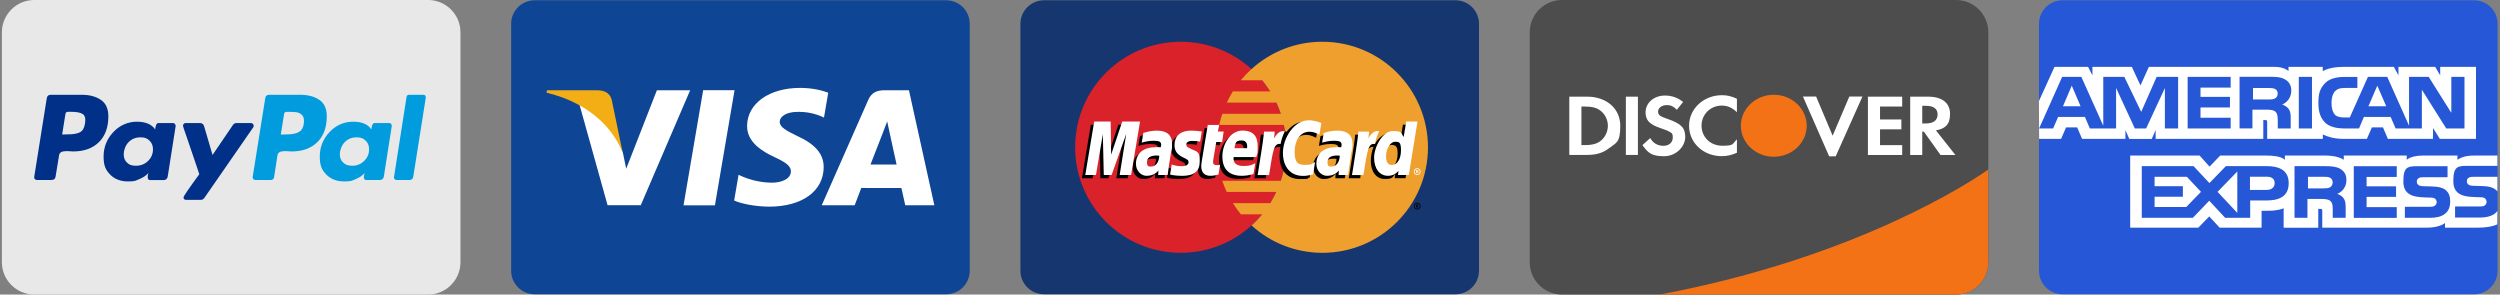
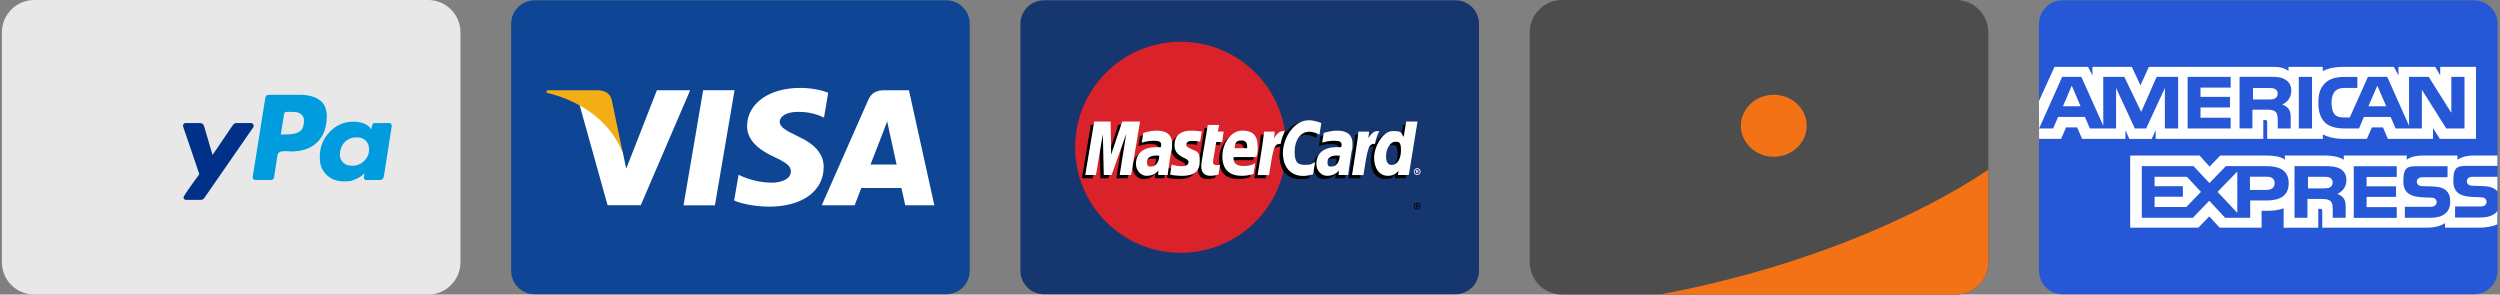
<svg xmlns="http://www.w3.org/2000/svg" viewBox="0 0 4252.2 501">
  <rect x="0" y="0" width="4252.2" height="501" fill="#808080" stroke="none" />
  <defs>
    <style>      .cls-1 {        fill: #16366f;      }      .cls-2 {        fill: #f47216;      }      .cls-2, .cls-3, .cls-4 {        fill-rule: evenodd;      }      .cls-5 {        fill: #003087;      }      .cls-3 {        fill: #4d4d4d;      }      .cls-6, .cls-4 {        fill: #fff;      }      .cls-7 {        fill: #f2ae14;      }      .cls-8 {        fill: #009cde;      }      .cls-9 {        fill: #ee9f2d;      }      .cls-10 {        fill: #0e4595;      }      .cls-11 {        fill: #d9222a;      }      .cls-12 {        fill: #2557d6;      }      .cls-13 {        fill: #e8e8e8;      }    </style>
  </defs>
  <g>
    <g id="Layer_1">
      <g>
        <path class="cls-10" d="M909.4.5h700c22.1,0,40,17.9,40,40v420c0,22.1-17.9,40-40,40h-700c-22.1,0-40-17.9-40-40V40.5c0-22.1,17.9-40,40-40Z" />
        <path class="cls-6" d="M1162.6,349.2l33.4-195.8h53.4l-33.4,195.8h-53.4ZM1408.7,157.7c-10.6-4-27.1-8.2-47.8-8.2-52.7,0-89.9,26.6-90.2,64.6-.3,28.1,26.5,43.8,46.8,53.2,20.8,9.6,27.8,15.7,27.7,24.3-.1,13.1-16.6,19.1-31.9,19.1s-32.7-3-50.2-10.3l-6.9-3.1-7.5,43.8c12.5,5.5,35.5,10.2,59.4,10.4,56.1,0,92.5-26.2,92.9-66.9.2-22.3-14-39.2-44.8-53.2-18.7-9.1-30.1-15.1-30-24.3,0-8.1,9.7-16.8,30.6-16.8,17.4-.3,30.1,3.5,39.9,7.5l4.8,2.3,7.2-42.4M1546,153.5h-41.2c-12.8,0-22.3,3.5-27.9,16.2l-79.2,179.4h56s9.2-24.1,11.2-29.4c6.1,0,60.6.1,68.3.1,1.6,6.9,6.5,29.3,6.5,29.3h49.5l-43.2-195.6h0ZM1480.6,279.9c4.4-11.3,21.3-54.7,21.3-54.7-.3.5,4.4-11.3,7.1-18.7l3.6,16.9s10.2,46.7,12.4,56.5h-44.4ZM1117.3,153.5l-52.2,133.5-5.6-27.1c-9.7-31.3-40-65.2-73.9-82.1l47.8,171.2h56.5c0-.1,84-195.5,84-195.5h-56.6" />
        <path class="cls-7" d="M1016.3,153.5h-86l-.7,4.1c66.9,16.2,111.2,55.4,129.6,102.4l-18.7-90c-3.2-12.4-12.6-16.1-24.2-16.5" />
      </g>
      <g>
        <path class="cls-1" d="M1775.6.5h700c22.1,0,40,17.9,40,40v420c0,22.1-17.9,40-40,40h-700c-22.1,0-40-17.9-40-40V40.5c0-22.1,18-40,40-40Z" />
        <path class="cls-11" d="M2187.7,250.5c0,99.1-80.4,179.5-179.5,179.5s-179.5-80.4-179.5-179.5,80.4-179.5,179.5-179.5,179.5,80.4,179.5,179.5" />
-         <path class="cls-9" d="M2249.1,71c-46.4,0-88.6,17.6-120.5,46.5-6.5,5.9-12.5,12.2-18.1,19h36.3c5,6,9.5,12.4,13.7,19h-63.6c-3.8,6.1-7.3,12.5-10.3,19h84.3c2.9,6.2,5.4,12.5,7.6,19h-99.5c-2.1,6.2-3.8,12.6-5.2,19h109.9c2.7,12.5,4,25.2,4,38,0,19.9-3.3,39.1-9.3,57h-99.5c2.2,6.5,4.7,12.8,7.6,19h84.3c-3.1,6.5-6.5,12.9-10.3,19h-63.6c4.2,6.6,8.7,13,13.7,19h36.3c-5.6,6.8-11.6,13.1-18.1,19,31.9,28.9,74.1,46.5,120.5,46.5,99.1,0,179.5-80.4,179.5-179.5-.2-99.1-80.5-179.5-179.7-179.5" />
        <path d="M2404.7,350.6c0-3.2,2.6-5.8,5.8-5.8s5.8,2.6,5.8,5.8-2.6,5.8-5.8,5.8-5.8-2.6-5.8-5.8ZM2410.5,355c2.4,0,4.4-2,4.4-4.4s-2-4.4-4.4-4.4h0c-2.4,0-4.4,2-4.4,4.4h0c0,2.4,2,4.4,4.4,4.4h0ZM2409.7,353.1h-1.2v-5.1h2.1c.4,0,.9,0,1.3.3.4.3.6.8.6,1.3s-.3,1.1-.9,1.3l.9,2.3h-1.3l-.8-2h-.9l.2,1.9h0ZM2409.7,350.2h.7c.2,0,.5,0,.7-.1s.3-.4.3-.6-.1-.4-.3-.5-.5-.1-.8-.1h-.6v1.3h0ZM1966.2,270.2c-2-.2-2.9-.3-4.4-.3-11,0-16.6,3.8-16.6,11.3s2.7,7.5,7,7.5c8,0,13.7-7.6,14-18.5ZM1980.4,303.2h-16.1l.4-7.7c-4.9,6.1-11.5,9-20.4,9s-17.8-8.3-17.8-20.2c0-18,12.6-28.5,34.2-28.5s5,.2,7.9.6c.6-2.4.8-3.5.8-4.8,0-4.9-3.4-6.7-12.5-6.7-9.5-.1-17.4,2.3-20.6,3.3.2-1.2,2.7-16.7,2.7-16.7,9.7-2.8,16.1-3.9,23.3-3.9,16.7,0,25.6,7.5,25.6,21.7s-.6,8.5-1.6,14.7c-1.8,10.6-5.4,33.5-5.9,39.2h0ZM1918.2,303.2h-19.5l11.2-70-24.9,70h-13.3l-1.6-69.6-11.7,69.6h-18.2l15.2-91.1h28l1.7,51,17.1-51h31.2l-15.2,91.1M2273.2,270.2c-2-.2-2.9-.3-4.3-.3-11,0-16.6,3.8-16.6,11.3s2.7,7.5,7,7.5c7.9,0,13.6-7.6,13.9-18.5ZM2287.4,303.2h-16.1l.4-7.7c-4.9,6.1-11.5,9-20.4,9s-17.8-8.3-17.8-20.2c0-18,12.6-28.5,34.2-28.5s5,.2,7.9.6c.6-2.4.8-3.5.8-4.8,0-4.9-3.4-6.7-12.5-6.7-9.5-.1-17.4,2.3-20.6,3.3.2-1.2,2.7-16.7,2.7-16.7,9.7-2.8,16.1-3.9,23.3-3.9,16.7,0,25.6,7.5,25.6,21.7s-.6,8.5-1.6,14.7c-1.8,10.6-5.4,33.5-5.9,39.2h0ZM2067,302c-5.3,1.7-9.5,2.4-14,2.4-10,0-15.4-5.7-15.4-16.3-.1-3.3,1.4-11.9,2.7-19.7,1.1-6.9,8.5-50.5,8.5-50.5h19.4l-2.3,11.2h11.7l-2.6,17.8h-11.8c-2.3,14.1-5.5,31.6-5.5,34,0,3.8,2,5.5,6.7,5.5s3.9-.2,5.3-.7l-2.7,16.3M2126.4,301.4c-6.7,2-13.1,3-19.9,3-21.7,0-33-11.3-33-33s14.4-43.9,33.9-43.9,26.2,10.4,26.2,26.8-.7,10.7-2.4,18.2h-38.6c-1.3,10.7,5.6,15.2,16.8,15.2s13.2-1.4,20.1-4.7l-3.1,18.4ZM2115.5,257.5c.1-1.5,2.1-13.2-9-13.2s-10.6,4.7-12.4,13.2h21.4ZM1992.1,252.5c0,9.4,4.5,15.8,14.8,20.7,7.9,3.7,9.1,4.8,9.1,8.2s-3.5,6.7-11.2,6.7-11.2-.9-17.5-2.9c0,0-2.6,16.3-2.7,17.1,4.4,1,8.4,1.9,20.3,2.2,20.6,0,30.1-7.8,30.1-24.8s-4-16.1-13.7-20.6c-8.2-3.8-9.1-4.6-9.1-8s3.2-6,9.5-6,9.1.4,14,1.1l2.8-17.2c-5-.8-12.7-1.4-17.2-1.4-21.7-.2-29.3,11.2-29.2,24.9M2221.2,229.4c5.4,0,10.5,1.4,17.4,4.9l3.2-19.8c-2.9-1.1-12.9-7.7-21.4-7.7-13,0-24.1,6.5-31.8,17.1-11.3-3.7-16,3.8-21.7,11.4l-5.1,1.2c.4-2.5.7-4.9.6-7.4h-17.9c-2.4,22.9-6.8,46.1-10.2,69.1l-.9,5h19.5c3.3-21.1,5-34.7,6.1-43.8l7.3-4.1c1.1-4.1,4.5-5.5,11.4-5.3-.9,5-1.4,10.1-1.4,15.2,0,24.2,13.1,39.3,34.1,39.3s10-.7,17.2-2.7l3.4-20.8c-6.5,3.2-11.8,4.7-16.6,4.7-11.3,0-18.2-8.4-18.2-22.2.2-20,10.4-34.1,25-34.1" />
        <path class="cls-6" d="M1923.9,297.7h-19.5l11.2-70-24.9,70h-13.3l-1.6-69.6-11.7,69.6h-18.2l15.2-91h28l.8,56.4,18.9-56.4h30.3l-15.2,91" />
        <path d="M2386.2,212.1l-4.3,26.3c-5.3-7-11.1-12.1-18.6-12.1s-18.8,7.5-24.6,18.4c-8.2-1.7-16.6-4.6-16.6-4.6h0c.7-6,.9-9.8.9-11h-17.9c-2.4,22.9-6.8,46.1-10.2,69.1l-.9,5h19.5c2.6-17.1,4.6-31.3,6.1-42.6,6.7-6,10-11.3,16.7-10.9-3,7.2-4.7,15.5-4.7,24,0,18.5,9.4,30.7,23.5,30.7s12.6-2.5,18-8.2l-.9,6.9h18.4l14.8-91h-19.2ZM2361.8,286c-6.6,0-10-4.9-10-14.6,0-14.6,6.3-24.9,15.1-24.9s10.3,5.1,10.3,14.5c0,14.8-6.3,25-15.4,25h0Z" />
        <path class="cls-6" d="M1971.8,264.8c-2-.2-2.9-.3-4.3-.3-11,0-16.6,3.8-16.6,11.3s2.7,7.5,7,7.5c7.9,0,13.6-7.6,13.9-18.5ZM1986,297.7h-16.1l.4-7.7c-4.9,6.1-11.5,9-20.4,9s-17.8-8.3-17.8-20.2c0-18,12.6-28.5,34.2-28.5s5,.2,7.9.6c.6-2.4.8-3.5.8-4.8,0-4.9-3.4-6.7-12.5-6.7-9.5-.1-17.4,2.3-20.6,3.3.2-1.2,2.7-16.6,2.7-16.6,9.7-2.9,16.1-3.9,23.3-3.9,16.7,0,25.6,7.5,25.6,21.7s-.6,8.5-1.6,14.7c-1.8,10.6-5.4,33.6-5.9,39.1h0ZM2247.4,209.2l-3.2,19.8c-6.9-3.5-12-4.9-17.4-4.9-14.6,0-24.8,14.1-24.8,34.1s6.9,22.2,18.2,22.2,10.1-1.5,16.6-4.7l-3.4,20.8c-7.2,2-11.8,2.7-17.2,2.7-21,0-34.1-15.1-34.1-39.3s18.1-55.3,43.9-55.3c8.5-.2,18.5,3.4,21.4,4.6M2278.8,264.8c-2-.2-2.9-.3-4.3-.3-11,0-16.6,3.8-16.6,11.3s2.7,7.5,7,7.5c7.9,0,13.6-7.6,13.9-18.5ZM2293,297.7h-16.2l.4-7.7c-4.9,6.1-11.5,9-20.4,9s-17.8-8.3-17.8-20.2c0-18,12.6-28.5,34.2-28.5s5,.2,7.9.6c.6-2.4.8-3.5.8-4.8,0-4.9-3.4-6.7-12.5-6.7-9.5-.1-17.4,2.3-20.6,3.3.2-1.2,2.7-16.6,2.7-16.6,9.7-2.9,16.1-3.9,23.3-3.9,16.7,0,25.6,7.5,25.6,21.7s-.6,8.5-1.6,14.7c-1.7,10.6-5.3,33.6-5.8,39.1h0ZM2072.6,296.6c-5.3,1.7-9.5,2.4-14,2.4-10,0-15.4-5.7-15.4-16.3-.1-3.3,1.4-11.9,2.7-19.7,1.1-6.9,8.4-50.5,8.4-50.5h19.4l-2.3,11.2h9.9l-2.6,17.8h-10c-2.3,14.1-5.5,31.6-5.5,33.9,0,3.8,2,5.5,6.7,5.5s3.9-.2,5.3-.7l-2.6,16.4M2132,296c-6.7,2-13.1,3-19.9,3-21.7,0-33-11.3-33-33s14.4-43.9,33.9-43.9,26.2,10.4,26.2,26.8-.7,10.7-2.4,18.2h-38.6c-1.3,10.7,5.6,15.2,16.8,15.2s13.2-1.4,20.1-4.7l-3.1,18.4h0ZM2121.1,252.1c.1-1.5,2.1-13.2-9-13.2s-10.6,4.7-12.4,13.2h21.4ZM1997.7,247.1c0,9.4,4.5,15.8,14.8,20.7,7.9,3.7,9.1,4.8,9.1,8.2s-3.5,6.7-11.2,6.7-11.2-.9-17.5-2.9c0,0-2.6,16.3-2.7,17.1,4.4,1,8.4,1.9,20.3,2.2,20.6,0,30.1-7.8,30.1-24.7s-4-16.1-13.7-20.6c-8.2-3.8-9.1-4.6-9.1-8s3.2-6.1,9.5-6.1,9,.4,14,1.1l2.8-17.2c-5-.8-12.7-1.4-17.1-1.4-21.8-.2-29.4,11.2-29.3,24.9M2396.2,297.7h-18.4l.9-6.9c-5.3,5.7-10.8,8.2-18,8.2-14.2,0-23.5-12.2-23.5-30.7s14.5-45.4,31.7-45.4,13.3,3.1,18.6,10.1l4.3-26.3h19.2l-14.8,91h0ZM2367.4,280.6c9.1,0,15.5-10.3,15.5-25s-3.6-14.5-10.3-14.5-15.1,10.3-15.1,24.9c0,9.7,3.3,14.6,9.9,14.6ZM2310.6,223.7c-2.4,22.9-6.8,46.1-10.2,69.1l-.9,5h19.5c7-45.3,8.7-54.1,19.6-53,1.7-9.3,5-17.4,7.4-21.5-8.2-1.7-12.7,2.9-18.7,11.7.5-3.8,1.3-7.5,1.2-11.2h-17.9M2150.1,223.7c-2.4,22.9-6.8,46.1-10.2,69.1l-.9,5h19.5c7-45.3,8.6-54.1,19.6-53,1.8-9.3,5-17.4,7.4-21.5-8.2-1.7-12.7,2.9-18.7,11.7.5-3.8,1.3-7.5,1.2-11.2h-17.9M2404.7,291.9c0-3.2,2.6-5.8,5.8-5.8s5.8,2.6,5.8,5.8h0c0,3.2-2.6,5.8-5.8,5.8-3.2,0-5.8-2.6-5.8-5.8h0ZM2410.5,296.4c2.4,0,4.4-2,4.4-4.4h0c0-2.4-2-4.4-4.4-4.4h0c-2.4,0-4.4,2-4.4,4.4s2,4.4,4.4,4.4h0ZM2409.7,294.5h-1.2v-5.1h2.2c.4,0,.9,0,1.3.3.4.3.7.8.7,1.3s-.3,1.1-.9,1.3l.9,2.2h-1.3l-.8-2h-.9v2h0ZM2409.7,291.6h.7c.2,0,.5,0,.7-.1s.3-.4.3-.6-.1-.4-.3-.5-.5-.1-.8-.1h-.6v1.3h0Z" />
      </g>
      <g>
        <path class="cls-13" d="M728.2,0H58.2C27.9,0,3.2,24.7,3.2,55v391c0,30.3,24.7,55,55,55h670c30.3,0,55-24.7,55-55V55c0-30.3-24.7-55-55-55Z" />
-         <path class="cls-5" d="M171.6,169.9c-8.4-5.8-19.4-8.7-32.9-8.7h-52.3c-4.1,0-6.4,2.1-6.9,6.2l-21.3,133.5c-.2,1.3,0,2.5,1,3.6s2,1.6,3.3,1.6h24.9c4.4,0,6.8-2.1,7.2-6.2l5.9-36c.2-1.7,1-3.2,2.3-4.3,1.3-1.1,2.9-1.8,4.9-2.1,2-.3,3.8-.5,5.6-.5s3.8.1,6.2.3c2.4.2,3.9.3,4.6.3,18.8,0,33.5-5.3,44.2-15.9,10.7-10.6,16-25.2,16-44,0-12.7-4.3-22.1-12.7-27.8h0ZM144.6,209.9c-1.1,7.6-3.9,12.6-8.5,15s-11.1,3.6-19.6,3.6l-10.8.3,5.6-35c.4-2.4,1.9-3.6,4.3-3.6h6.2c8.7,0,15,1.3,19,3.8,3.8,2.6,5.1,7.9,3.8,15.9h0Z" />
-         <path class="cls-8" d="M720,161.2h-24.2c-2.4,0-3.8,1.2-4.3,3.6l-21.3,136.1-.3.7c0,1.1.4,2.1,1.3,3.1s2,1.5,3.3,1.5h21.6c4.1,0,6.4-2.1,6.9-6.2l21.2-133.9v-.3c0-3.1-1.4-4.6-4.2-4.6h0Z" />
        <path class="cls-5" d="M431.5,213.9c0-1.1-.4-2.1-1.3-3.1s-1.9-1.5-2.9-1.5h-25.2c-2.4,0-4.4,1.1-5.9,3.3l-34.7,51-14.4-49.1c-1.1-3.5-3.5-5.2-7.2-5.2h-24.5c-1.1,0-2.1.5-2.9,1.5-.9,1-1.3,2-1.3,3.1s2.1,6.9,6.4,19.3c4.3,12.4,8.8,25.8,13.7,40.2,4.9,14.4,7.5,22,7.7,22.9-17.9,24.4-26.8,37.5-26.8,39.3,0,2.8,1.4,4.3,4.3,4.3h25.2c2.4,0,4.4-1.1,5.9-3.3l83.4-120.4c.3-.5.5-1.2.5-2.3h0Z" />
        <path class="cls-8" d="M662.1,209.3h-24.9c-3.1,0-4.9,3.6-5.6,10.8-5.7-8.7-16-13.1-31.1-13.1s-29.1,5.9-40.1,17.7-16.5,25.6-16.5,41.6,3.8,23.1,11.3,30.8c7.5,7.6,17.6,11.5,30.3,11.5s12.8-1.3,19.3-3.9,11.7-6.1,15.4-10.5c0,.2-.2,1.2-.7,2.9-.4,1.7-.7,3.1-.7,3.9,0,3.5,1.4,5.2,4.3,5.2h22.6c4.1,0,6.5-2.1,7.2-6.2l13.4-85.4c.2-1.3,0-2.5-1-3.6-.8-1.2-1.9-1.7-3.2-1.7h0ZM619.4,273.7c-5.6,5.5-12.3,8.2-20.1,8.2s-11.4-1.7-15.4-5.2c-3.9-3.5-5.9-8.3-5.9-14.4s2.7-14.9,8.2-20.4c5.4-5.6,12.2-8.3,20.3-8.3s11.2,1.8,15.2,5.4c4,3.6,6.1,8.6,6.1,14.9,0,7.7-2.8,14.4-8.4,19.8h0Z" />
-         <path class="cls-5" d="M294.4,209.3h-24.9c-3.1,0-4.9,3.6-5.6,10.8-5.9-8.7-16.3-13.1-31.1-13.1s-29.1,5.9-40.1,17.7-16.5,25.6-16.5,41.6,3.8,23.1,11.3,30.8c7.5,7.6,17.6,11.5,30.3,11.5s12.4-1.3,19-3.9c6.5-2.6,11.8-6.1,15.7-10.5-.9,2.6-1.3,4.9-1.3,6.9,0,3.5,1.4,5.2,4.3,5.2h22.6c4.1,0,6.5-2.1,7.2-6.2l13.4-85.4c.2-1.3,0-2.5-1-3.6-.9-1.3-2-1.8-3.3-1.8h0ZM251.7,273.9c-5.6,5.4-12.4,8-20.4,8s-11.4-1.7-15.2-5.2c-3.8-3.5-5.7-8.3-5.7-14.4s2.7-14.9,8.2-20.4c5.4-5.6,12.2-8.3,20.3-8.3s11.2,1.8,15.2,5.4c4,3.6,6.1,8.6,6.1,14.9,0,7.9-2.9,14.7-8.5,20h0Z" />
        <path class="cls-8" d="M543.2,169.9c-8.4-5.8-19.4-8.7-32.9-8.7h-52c-4.4,0-6.8,2.1-7.2,6.2l-21.3,133.5c-.2,1.3,0,2.5,1,3.6s2,1.6,3.3,1.6h26.8c2.6,0,4.4-1.4,5.2-4.3l5.9-37.9c.2-1.7,1-3.2,2.3-4.3,1.3-1.1,2.9-1.8,4.9-2.1,2-.3,3.8-.5,5.6-.5s3.8.1,6.2.3c2.4.2,3.9.3,4.6.3,18.8,0,33.5-5.3,44.2-15.9,10.7-10.6,16-25.2,16-44,0-12.7-4.2-22.1-12.6-27.8h0ZM509.7,223.7c-4.8,3.3-12,4.9-21.6,4.9l-10.5.3,5.6-35c.4-2.4,1.8-3.6,4.3-3.6h5.9c4.8,0,8.6.2,11.5.7,2.8.4,5.6,1.8,8.2,4.1s3.9,5.6,3.9,10c0,9.1-2.5,15.3-7.3,18.6Z" />
      </g>
      <g>
        <path class="cls-3" d="M2656.9,0c-30.4,0-55,24.6-55,55v391c0,30.4,24.6,55,55,55h670c30.4,0,55-24.6,55-55V55c0-30.4-24.6-55-55-55h-670Z" />
-         <path class="cls-4" d="M2929,161.9c8.8,0,16.2,1.8,25.3,6.1v22.8c-8.5-7.9-16-11.2-25.8-11.2-19.3,0-34.4,15-34.4,34.1s14.7,34.2,35.4,34.2,16.6-3.1,24.8-10.9v22.8c-9.3,4.1-16.9,5.8-25.8,5.8-31.3,0-55.6-22.6-55.6-51.7s25-52,56.1-52h0ZM2831.9,162.5c11.5,0,22.1,3.7,30.9,11l-10.7,13.2c-5.3-5.6-10.4-8-16.6-8-8.9,0-15.3,4.7-15.3,11s3.6,8.2,15.9,12.5c23.4,8,30.3,15.2,30.3,30.9s-15,32.6-36.3,32.6-27-5.8-36.5-18.9l13.3-12c4.7,8.6,12.6,13.2,22.4,13.2s15.9-6,15.9-14-2.1-7.7-6.2-10.3c-2.1-1.2-6.2-3-14.2-5.6-19.3-6.5-25.9-13.5-25.9-27.2.2-16.2,14.4-28.4,33-28.4ZM3066.6,164.2h22.4l28.1,66.6,28.4-66.6h22.3l-45.5,101.7h-11.1l-44.6-101.7h0ZM2669.3,164.4h30.1c33.3,0,56.5,20.4,56.5,49.6s-7.1,28.7-19.1,38.1c-10.1,7.9-21.6,11.4-37.6,11.4h-30v-99.1h.1ZM2765.4,164.4h20.5v99.1h-20.5v-99.1ZM3177.1,164.4h58.3v16.8h-37.7v22h36.3v16.8h-36.3v26.8h37.7v16.8h-58.3v-99.2h0ZM3249,164.4h30.5c23.7,0,37.3,10.7,37.3,29.3s-8.5,25.1-24,28.1l33.1,41.8h-25.3l-28.4-39.8h-2.7v39.8h-20.5v-99.2h0ZM3269.5,180v30h6c13.1,0,20.1-5.4,20.1-15.3s-7-14.7-19.7-14.7h-6.4ZM2689.8,181.2v65.6h5.5c13.3,0,21.7-2.4,28.1-7.9,7.1-6,11.4-15.5,11.4-25s-4.3-18.7-11.4-24.7c-6.8-5.8-14.8-8-28.1-8h-5.5Z" />
        <path class="cls-2" d="M3017,161.2c30.9,0,56,23.6,56,52.7h0c0,29.1-25.1,52.7-56,52.7s-56-23.6-56-52.7h0c0-29.1,25.1-52.7,56-52.7h0ZM3381.8,288.4c-26.1,18.3-221.1,149.3-558.8,212.6h503.8c30.4,0,55-24.6,55-55v-157.6h0Z" />
      </g>
      <g>
        <path class="cls-12" d="M3508.1.5h700c22.1,0,40,17.9,40,40v420c0,22.1-17.9,40-40,40h-700c-22.1,0-40-17.9-40-40V40.5c0-22.1,17.9-40,40-40Z" />
        <path class="cls-6" d="M3468.3,236.2h37.4l8.4-19.5h18.9l8.4,19.5h73.7v-14.9l6.6,15h38.2l6.6-15.2v15.1h183.1v-32c-.1,0,3.4,0,3.4,0,2.5.1,3.2.3,3.2,4.2v27.8h94.7v-7.5c7.6,3.9,19.5,7.5,35.1,7.5h39.8l8.5-19.5h18.9l8.3,19.5h76.8v-18.5l11.6,18.5h61.5v-122.5h-60.9v14.5l-8.5-14.5h-62.5v14.5l-7.8-14.5h-84.4c-14.1,0-26.5,1.9-36.6,7.2v-7.2h-58.2v7.2c-6.4-5.4-15.1-7.2-24.8-7.2h-212.7l-14.3,31.6-14.7-31.6h-67v14.5l-7.4-14.5h-57.1l-26.5,58.2.3,64.3h0ZM3704.7,218.5h-22.5v-68.8c-.1,0-31.9,68.8-31.9,68.8h-19.2l-31.9-68.9v68.9h-44.6l-8.4-19.6h-45.6l-8.5,19.6h-23.8l39.2-87.8h32.6l37.3,83.2v-83.2h35.8l28.7,59.6,26.3-59.6h36.5v87.8h0ZM3538.8,180.7l-15-35-14.9,35h29.9ZM3794.1,218.5h-73.2v-87.8h73.2v18.3h-51.3v15.8h50.1v18h-50.1v17.5h51.3v18.2h0ZM3897.2,154.3c0,14-9.8,21.2-15.4,23.4,4.8,1.7,8.9,4.8,10.8,7.4,3.1,4.4,3.6,8.3,3.6,16.1v17.3h-22v-11.1c-.1-5.3.4-12.9-3.6-17.1-3.2-3.1-8.1-3.8-16-3.8h-23.5v31.9h-21.9v-87.8h50.4c11.2,0,19.5.3,26.5,4.2,7,4,11.1,9.7,11.1,19.5h0ZM3869.5,167.4c-3,1.8-6.6,1.8-10.8,1.8h-26.6v-19.5h27c3.8,0,7.8.2,10.4,1.6,2.8,1.3,4.6,4,4.6,7.8s-1.7,6.9-4.6,8.3ZM3932.4,218.5h-22.4v-87.8h22.4v87.8ZM4191.9,218.5h-31.1l-41.5-65.9v65.9h-44.6l-8.5-19.6h-45.5l-8.3,19.6h-25.6c-10.6,0-24.1-2.3-31.8-9.7-7.7-7.5-11.7-17.6-11.7-33.5s2.4-24.9,11.8-34.3c7.1-7,18.2-10.2,33.3-10.2h21.2v18.8h-20.8c-8,0-12.5,1.1-16.9,5.2-3.7,3.7-6.3,10.7-6.3,19.9s2,16.2,6,20.6c3.4,3.5,9.5,4.5,15.3,4.5h9.8l30.9-69.1h32.8l37.1,83.1v-83.1h33.4l38.5,61.2v-61.2h22.4v87.8h.1ZM4058.7,180.7l-15.2-35-15.1,35h30.3ZM4247.8,358.8c-5.3,7.5-15.7,11.2-29.7,11.2h-42.3v-18.8h42.1c4.2,0,7.1-.5,8.9-2.2,1.7-1.5,2.6-3.6,2.6-5.7s-1.1-4.6-2.7-5.8c-1.6-1.3-3.9-2-7.7-2-20.6-.7-46.2.6-46.2-27.2s8.4-26.2,31.4-26.2h43.6v-17.5h-40.6c-12.2,0-21.1,2.8-27.4,7.2v-7.2h-60c-9.6,0-20.9,2.3-26.2,7.2v-7.2h-107.1v7.2c-8.5-5.9-22.9-7.2-29.5-7.2h-70.7v7.2c-6.7-6.3-21.7-7.2-30.9-7.2h-79.1l-18.1,18.8-16.9-18.8h-118.1v122.6h115.9l18.6-19.1,17.6,19.1h71.4c0,.1,0-28.7,0-28.7h7c9.5.1,20.7-.2,30.5-4.3v33.1h58.9v-32h2.8c3.6,0,4,.1,4,3.6v28.3h179c11.4,0,23.2-2.8,29.8-7.8v7.8h56.8c11.8,0,23.4-1.6,32.1-5.6l.2-22.8h0ZM3892.8,311.6c0,24.4-19,29.4-38.2,29.4h-27.3v29.5h-42.6l-27-29.1-28,29.1h-86.8v-87.9h88.1l27,28.8,27.9-28.8h70c17.4.1,36.9,4.7,36.9,29ZM3718.6,352.1h-53.9v-17.5h48.1v-17.9h-48.1v-16h54.9l24,25.6-25,25.8ZM3805.4,362.1l-33.6-35.8,33.6-34.6v70.4ZM3855.2,323h-28.3v-22.4h28.6c7.9,0,13.4,3.1,13.4,10.8-.1,7.6-5.3,11.6-13.7,11.6ZM4003.5,282.7h73.1v18.2h-51.3v16h50.1v17.9h-50.1v17.5h51.3v18.3h-73.1v-87.9h0ZM3975.4,329.7c4.9,1.7,8.9,4.8,10.7,7.4,3.1,4.3,3.5,8.3,3.6,16v17.4h-22v-11c0-5.3.5-13.1-3.5-17.2-3.2-3.1-8.1-3.9-16.1-3.9h-23.4v32.1h-22v-87.9h50.6c11.1,0,19.2.5,26.4,4.1,6.9,4,11.3,9.5,11.3,19.5,0,14.2-9.8,21.3-15.6,23.5h0ZM3963,318.6c-2.9,1.7-6.6,1.8-10.8,1.8h-26.6v-19.7h27c3.9,0,7.8.1,10.5,1.6,2.8,1.4,4.5,4.1,4.5,7.9s-1.7,6.8-4.6,8.4h0ZM4160.9,324.2c4.3,4.2,6.6,9.6,6.6,18.6,0,18.9-12.3,27.7-34.4,27.7h-42.7v-18.8h42.5c4.2,0,7.1-.5,9-2.2,1.5-1.4,2.6-3.3,2.6-5.7s-1.2-4.6-2.7-5.8c-1.7-1.3-4-1.9-7.8-1.9-20.5-.7-46.2.6-46.2-27.2s8.4-26.2,31.3-26.2h43.9v18.7h-40.2c-4,0-6.6.1-8.8,1.6-2.4,1.4-3.3,3.5-3.3,6.3s2,5.6,4.8,6.5c2.3.8,4.8,1,8.5,1l11.8.3c11.9.3,20.1,2.3,25.1,7.1h0ZM4247.8,300.7h-39.9c-4,0-6.6.1-8.9,1.6-2.3,1.4-3.2,3.5-3.2,6.3s2,5.6,4.8,6.5c2.3.8,4.8,1,8.4,1l11.9.3c12,.3,20,2.3,24.9,7.1.9.7,1.4,1.4,2,2.2v-25h0Z" />
      </g>
    </g>
  </g>
</svg>